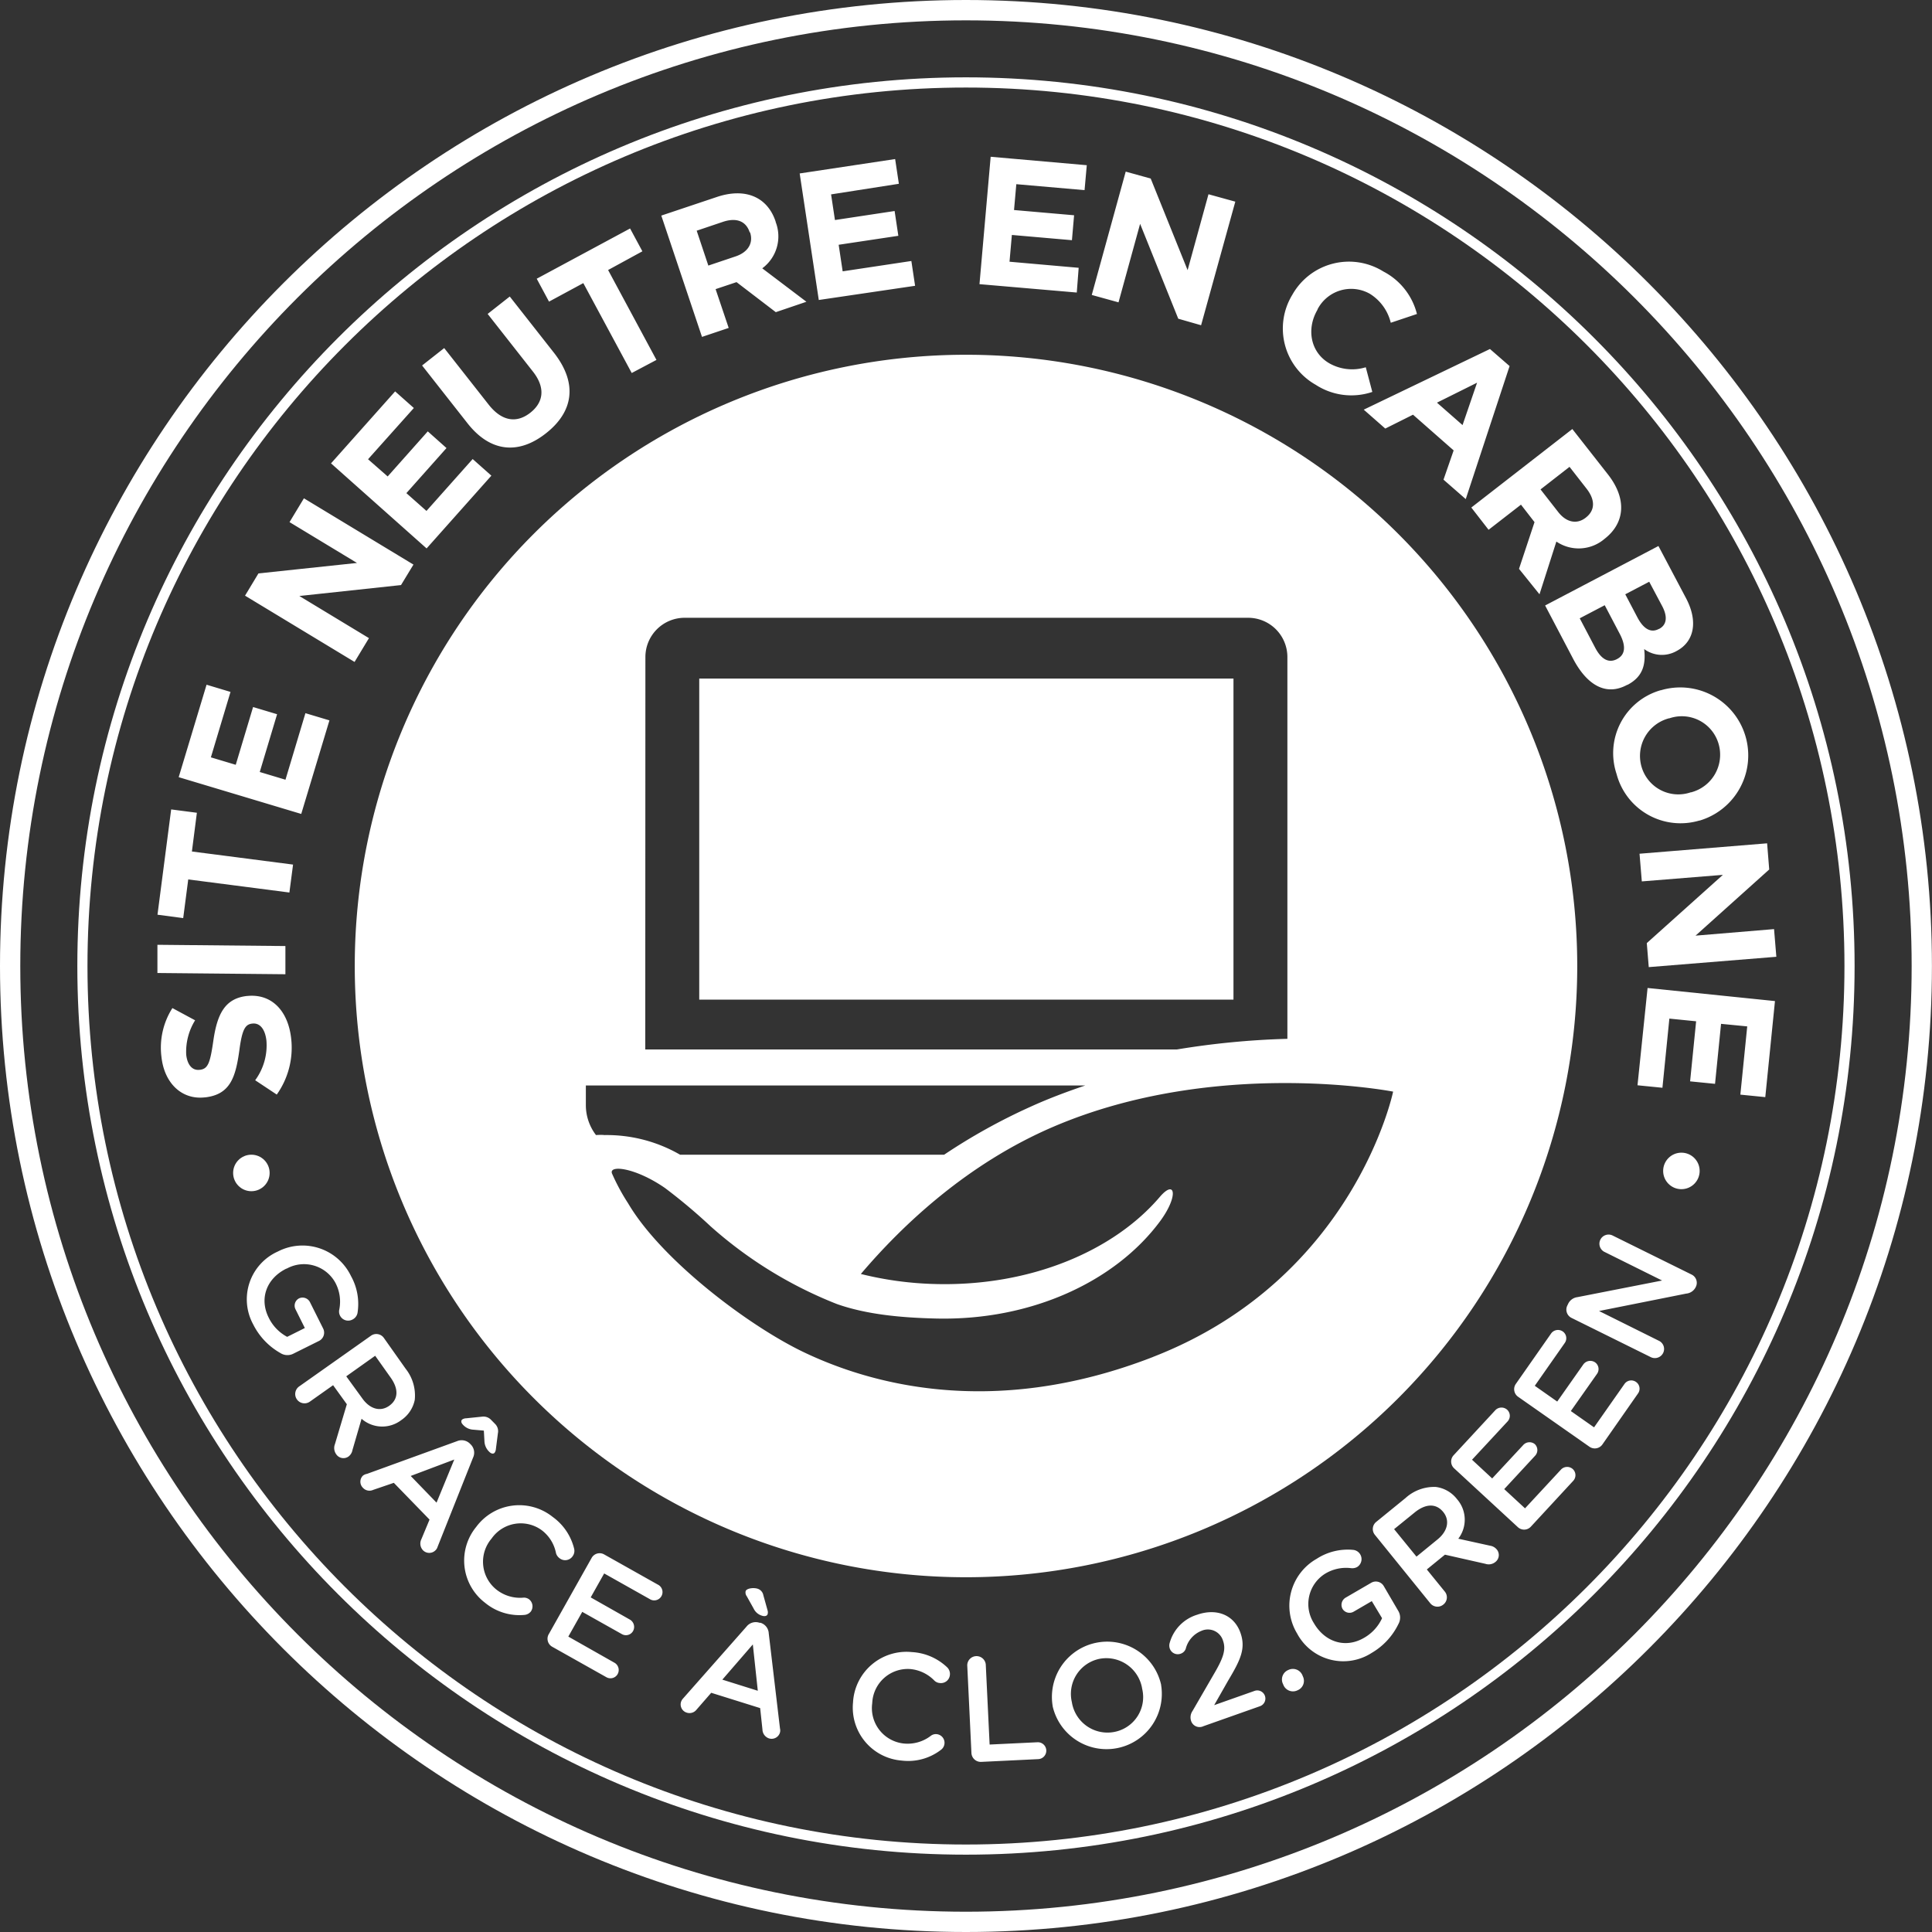
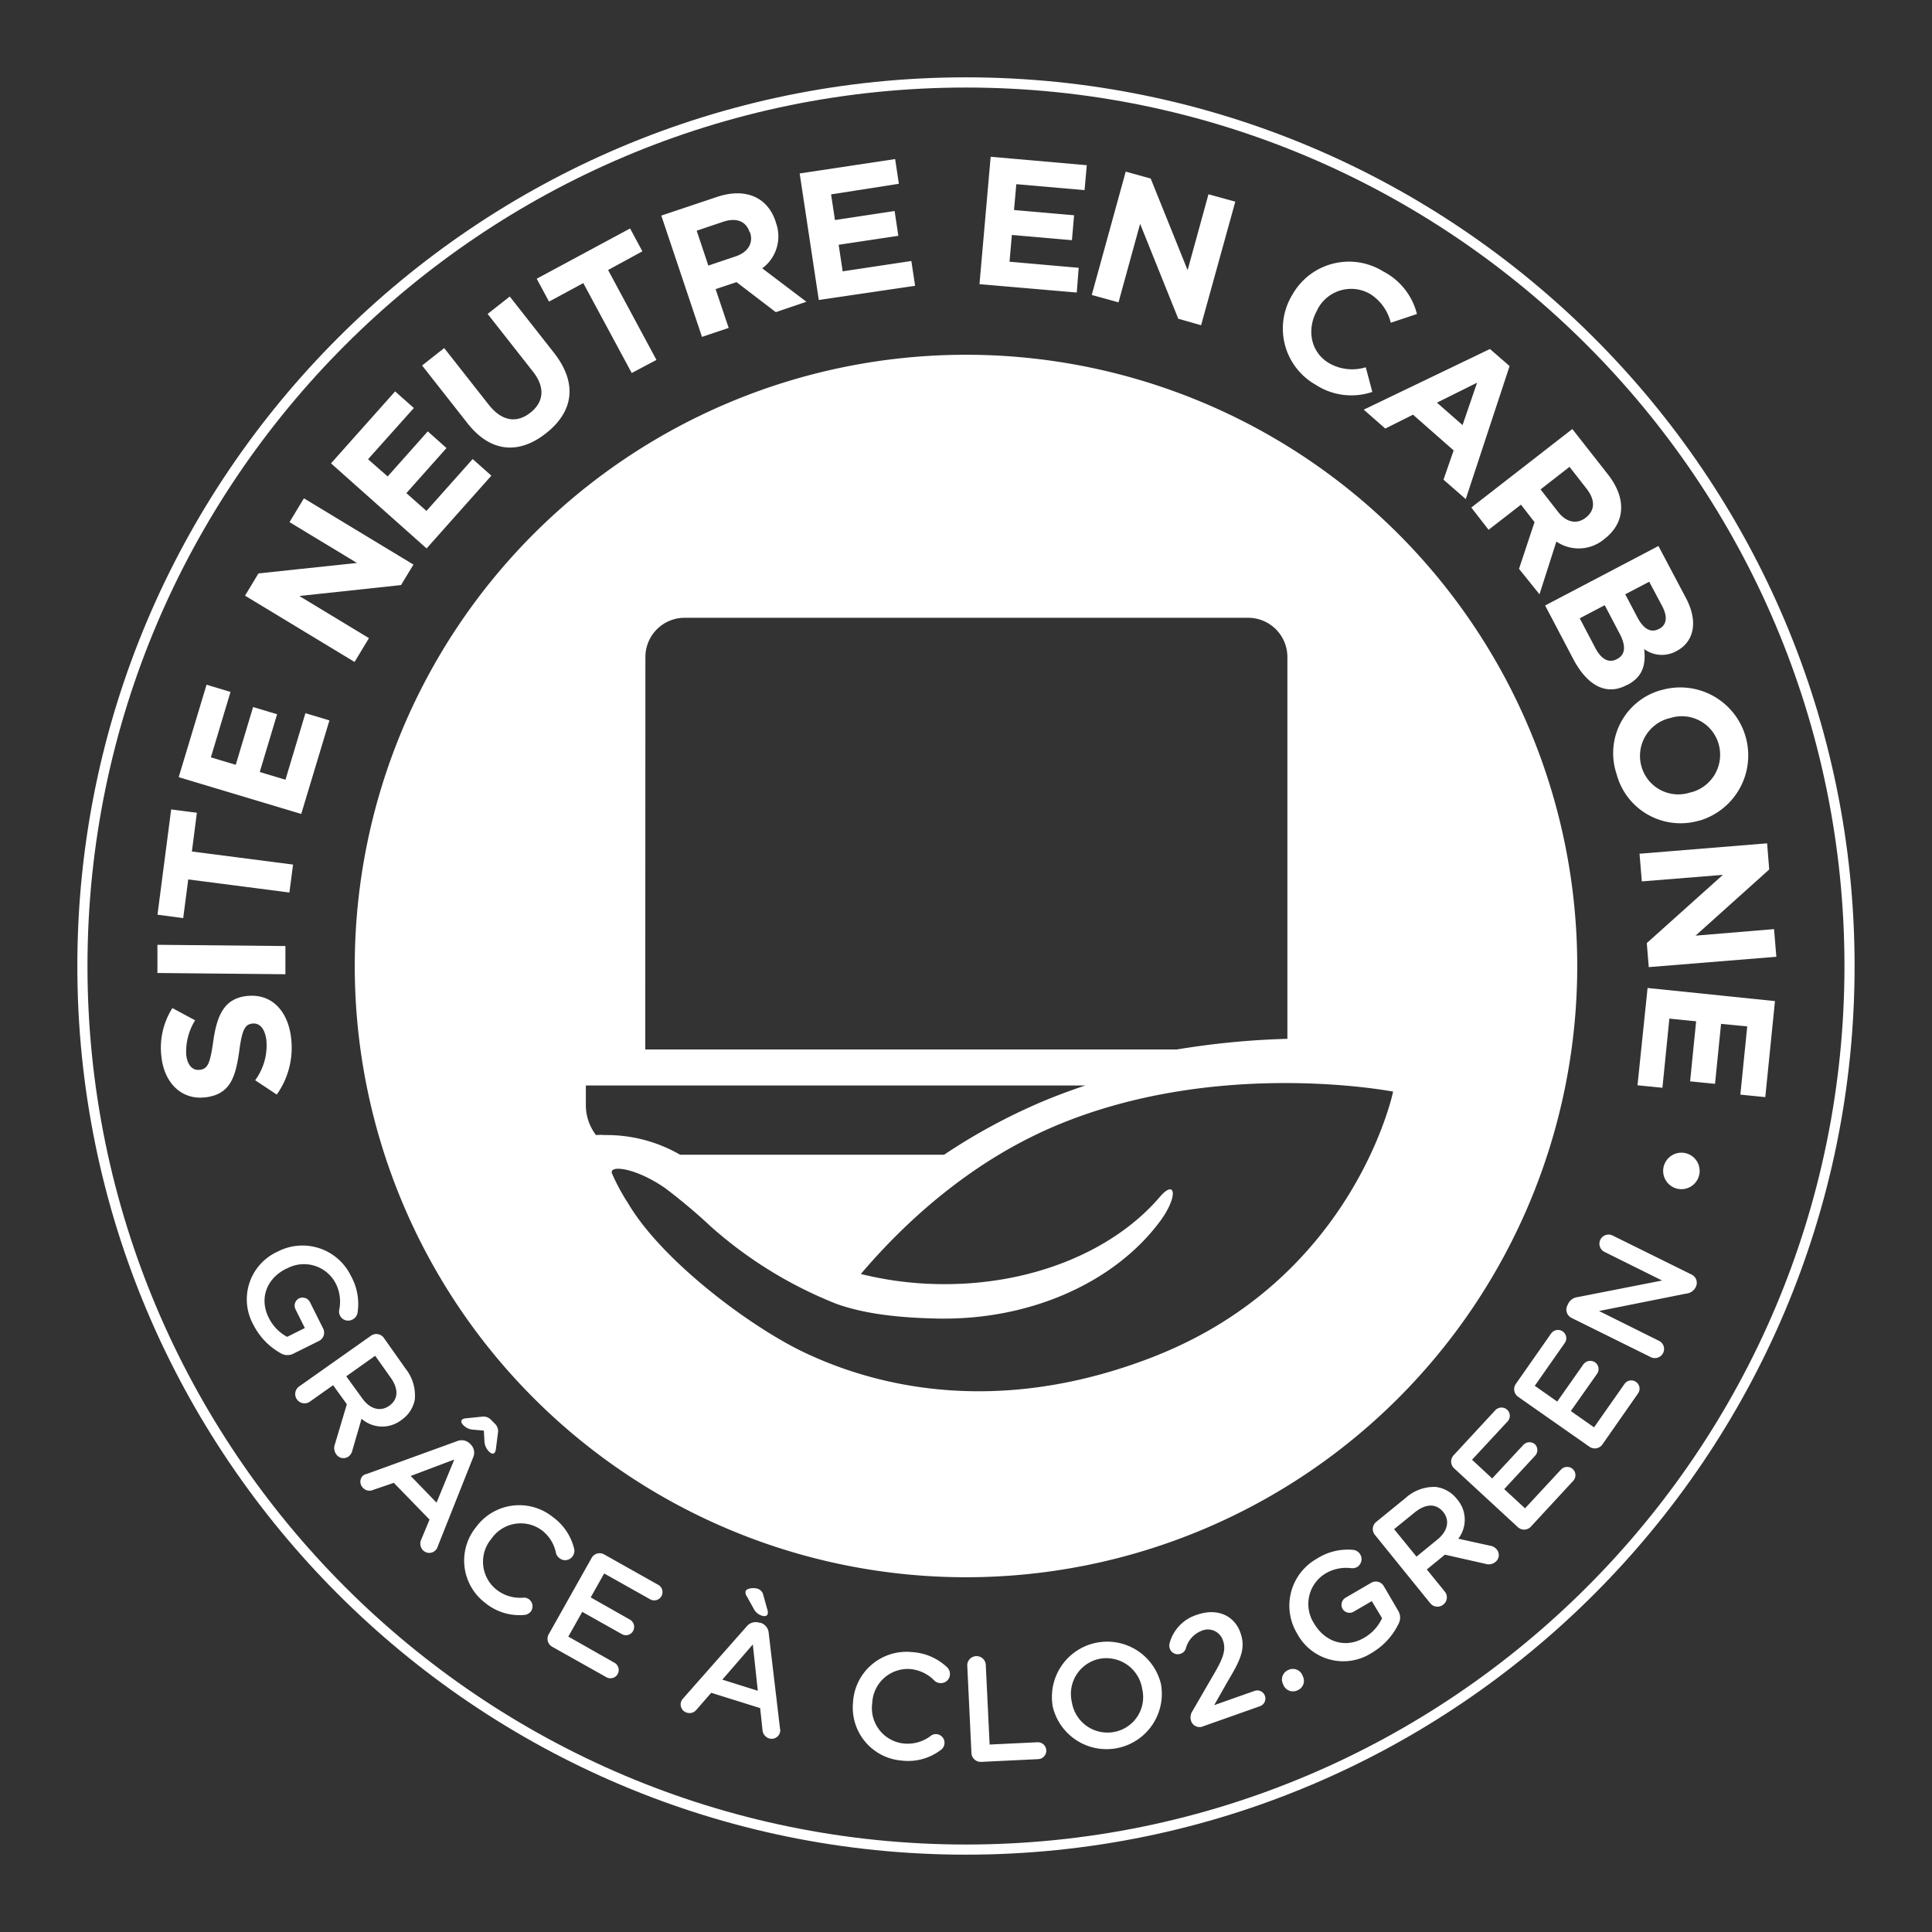
<svg xmlns="http://www.w3.org/2000/svg" id="Calque_1" data-name="Calque 1" viewBox="0 0 295.28 295.28">
  <rect x="0" y="0" width="295.28" height="295.28" fill="#333333" stroke="none" />
  <defs>
    <style>.cls-1{fill:#fff}</style>
  </defs>
-   <path class="cls-1" d="M106.87 103.71h81.65v49.07h-81.65z" />
  <path class="cls-1" d="M248.07 156.51a93.42 93.42 0 1 0 93.42 93.42 93.43 93.43 0 0 0-93.42-93.42zm-49 46.2a6 6 0 0 1 6-6h86.12a6 6 0 0 1 6 6v58.35a123.71 123.71 0 0 0-16.91 1.63h-81.23zm-7.55 73.06a7.52 7.52 0 0 1-1.55-4.52v-3.06h76.33c-2.81.95-5.62 2-8.41 3.27a90.58 90.58 0 0 0-13.16 7.31h-40.36a22.44 22.44 0 0 0-11.56-3c-.44-.05-.87-.03-1.31 0zm85.17 33.9c-25.18 9.8-44.12 3.7-53.32-.67-8.42-4-21.81-14.09-26.93-22.78a32 32 0 0 1-2.48-4.59c-.48-1.34 3.58-.89 8.09 2.22a85.43 85.43 0 0 1 7 5.88 64.47 64.47 0 0 0 19.28 11.86s.05-.07 0 0c4.55 1.61 9.92 2.1 15.21 2.22 14.55.33 27.36-5.68 34.17-14.84 2.85-3.84 2.39-6.54 0-3.77-7.07 8.3-19.77 13.67-34.14 13.34A52.26 52.26 0 0 1 232 297c6.43-7.57 16.35-16.92 29.51-22.54 24.86-10.6 51.84-5.33 51.84-5.33s-5.9 28.57-36.68 40.54z" transform="translate(-100.43 -102.29)" />
  <path class="cls-1" d="M248.06 385.75c-74.88 0-135.81-60.93-135.81-135.82s60.93-135.82 135.81-135.82S383.88 175 383.88 249.93 323 385.75 248.06 385.75zm0-270.08c-74 0-134.26 60.23-134.26 134.26S174 384.2 248.06 384.2 382.33 324 382.33 249.93 322.1 115.67 248.06 115.67z" transform="translate(-100.43 -102.29)" />
-   <path class="cls-1" d="M248.06 397.57c-81.4 0-147.63-66.23-147.63-147.64s66.23-147.64 147.63-147.64S395.7 168.52 395.7 249.93s-66.23 147.64-147.64 147.64zm0-292.17c-79.69 0-144.53 64.83-144.53 144.53s64.84 144.54 144.53 144.54S392.6 329.63 392.6 249.93 327.76 105.4 248.06 105.4z" transform="translate(-100.43 -102.29)" />
  <path class="cls-1" d="M142.89 293.57a8.22 8.22 0 0 1 11.18 3.74 8.75 8.75 0 0 1 1 5.66 1.43 1.43 0 0 1-.78 1 1.39 1.39 0 0 1-2-1.56 6.15 6.15 0 0 0-.61-4.08 5.47 5.47 0 0 0-7.43-2.15h-.05c-3 1.48-4.18 4.53-2.71 7.48a6.59 6.59 0 0 0 2.83 2.95l2.7-1.35-1.42-2.85a1.25 1.25 0 0 1 .53-1.68 1.27 1.27 0 0 1 1.68.59l2 4a1.41 1.41 0 0 1-.64 1.92l-3.86 1.92a2 2 0 0 1-2.05-.09 10.31 10.31 0 0 1-4.13-4.36 8 8 0 0 1 3.76-11.14zm14.22 12.88a1.41 1.41 0 0 1 2 .34l3.33 4.71a6.57 6.57 0 0 1 1.38 4.74 4.9 4.9 0 0 1-2.07 3.1 4.79 4.79 0 0 1-6.06-.21l-1.39 4.78a1.6 1.6 0 0 1-.62 1 1.33 1.33 0 0 1-1.86-.35 1.63 1.63 0 0 1-.2-1.55l1.82-6.1-2.1-2.91-3.55 2.51a1.42 1.42 0 0 1-1.64-2.32zm-1.32 9.55c1.17 1.66 2.78 2.1 4.12 1.15 1.41-1 1.46-2.56.25-4.28l-2.39-3.37-4.42 3.14zm.73 11.55l13.77-5a1.8 1.8 0 0 1 2 .42l.1.1a1.77 1.77 0 0 1 .34 2l-5.42 13.63a1.22 1.22 0 0 1-.32.53 1.34 1.34 0 0 1-1.91 0 1.49 1.49 0 0 1-.25-1.69l1.25-3-5.46-5.62-3.16 1.08a1.35 1.35 0 0 1-1.56-.32 1.3 1.3 0 0 1 0-1.86 1.42 1.42 0 0 1 .62-.27zm10.63 4.4l2.71-6.59-6.66 2.51zm5.65-11.15a2.28 2.28 0 0 1-1.64-.79c-.24-.25-.31-.56-.1-.76a1.09 1.09 0 0 1 .59-.19l2.44-.25a1.61 1.61 0 0 1 1.41.5l.58.59a1.56 1.56 0 0 1 .45 1.43l-.31 2.43a1.1 1.1 0 0 1-.21.58c-.21.21-.54.11-.8-.16a2.35 2.35 0 0 1-.74-1.65l-.09-1.59zm.41 14.86a8.18 8.18 0 0 1 11.69-1.53 8.45 8.45 0 0 1 3.27 4.82 1.4 1.4 0 0 1-.25 1.23 1.38 1.38 0 0 1-2 .24 1.46 1.46 0 0 1-.51-.74 5.77 5.77 0 0 0-2.16-3.5 5.43 5.43 0 0 0-7.69 1.26 5.45 5.45 0 0 0 .73 7.79 5.82 5.82 0 0 0 4.14 1.24 1.3 1.3 0 0 1 .87.26 1.36 1.36 0 0 1 .26 1.86 1.41 1.41 0 0 1-1 .52 8.25 8.25 0 0 1-6-1.86 8.11 8.11 0 0 1-1.35-11.59zM184.33 352l6.51-11.58a1.4 1.4 0 0 1 1.94-.55l8.18 4.6a1.27 1.27 0 1 1-1.24 2.21l-6.95-3.91-2.06 3.66 6 3.4a1.29 1.29 0 0 1 .47 1.75 1.25 1.25 0 0 1-1.71.46l-6.05-3.4-2.13 3.78 7.06 4a1.28 1.28 0 0 1 .48 1.73 1.26 1.26 0 0 1-1.72.48l-8.29-4.66a1.4 1.4 0 0 1-.49-1.97zm20.48 9.9l9.71-11a1.79 1.79 0 0 1 2-.59h.14a1.77 1.77 0 0 1 1.26 1.6l1.72 14.55a1.27 1.27 0 0 1 0 .62 1.33 1.33 0 0 1-1.68.9 1.47 1.47 0 0 1-1-1.36l-.35-3.27-7.48-2.34-2.23 2.56a1.36 1.36 0 0 1-1.52.47 1.31 1.31 0 0 1-.86-1.65 1.44 1.44 0 0 1 .29-.49zm11.44-1.2l-.76-7.08-4.66 5.38zm-.64-12.57l-1.05-1.88a.94.94 0 0 1-.17-.77c.13-.42 1.15-.59 1.85-.37a1.29 1.29 0 0 1 .86 1l.65 2.33a1 1 0 0 1 0 .55c-.08.28-.43.37-.82.25a2.05 2.05 0 0 1-1.32-1.11zm15.2 14.29v-.05a8.18 8.18 0 0 1 9-7.58 8.49 8.49 0 0 1 5.35 2.3 1.41 1.41 0 0 1 .45 1.18 1.37 1.37 0 0 1-1.52 1.25 1.34 1.34 0 0 1-.83-.35 5.89 5.89 0 0 0-3.71-1.79 5.44 5.44 0 0 0-5.81 5.21 5.44 5.44 0 0 0 4.8 6.17 5.82 5.82 0 0 0 4.16-1.18 1.26 1.26 0 0 1 .88-.25 1.33 1.33 0 0 1 .66 2.4 8.22 8.22 0 0 1-6 1.64 8.12 8.12 0 0 1-7.43-8.95zm17.45-5.62a1.42 1.42 0 0 1 2.83-.14l.59 12.26 7.31-.35a1.29 1.29 0 1 1 .12 2.58l-8.71.42a1.43 1.43 0 0 1-1.5-1.36zm13.05 6.25V363a8.45 8.45 0 0 1 16.58-3.23v.05a8.45 8.45 0 0 1-16.58 3.23zm13.69-2.63a5.55 5.55 0 0 0-6.48-4.61 5.47 5.47 0 0 0-4.27 6.63 5.51 5.51 0 0 0 6.45 4.56 5.42 5.42 0 0 0 4.3-6.58zm7.69 3.37l3.26-5.63c1.47-2.5 1.88-3.75 1.4-5.12a2.42 2.42 0 0 0-3.29-1.5 4 4 0 0 0-2.41 2.76 1.25 1.25 0 0 1-.78.74 1.29 1.29 0 0 1-1.65-.78 1.44 1.44 0 0 1 0-.94 6.24 6.24 0 0 1 4.18-4.24c3-1.05 5.66.05 6.62 2.77.84 2.4 0 4.14-1.88 7.29L286 362.9l6.17-2.18a1.24 1.24 0 1 1 .83 2.34l-8.63 3.05a1.36 1.36 0 0 1-1.88-.75 1.73 1.73 0 0 1 .2-1.57zm14.65-6.27a1.58 1.58 0 0 1 2.13.77l.09.22a1.55 1.55 0 0 1-.8 2.11 1.58 1.58 0 0 1-2.16-.76l-.09-.21a1.57 1.57 0 0 1 .83-2.13zm1.33-5.58a8.23 8.23 0 0 1 3-11.41 8.72 8.72 0 0 1 5.59-1.36 1.42 1.42 0 0 1 .57 2.63 1.56 1.56 0 0 1-.92.16 6.16 6.16 0 0 0-4 .88 5.46 5.46 0 0 0-1.65 7.56c1.68 2.87 4.8 3.87 7.65 2.21a6.65 6.65 0 0 0 2.75-3l-1.57-2.61-2.75 1.6a1.25 1.25 0 0 1-1.72-.41 1.28 1.28 0 0 1 .47-1.72l3.89-2.26a1.4 1.4 0 0 1 1.95.51l2.18 3.73a2 2 0 0 1 .05 2.05 10.32 10.32 0 0 1-4.08 4.41 8 8 0 0 1-11.41-2.97zm11.9-15.06a1.4 1.4 0 0 1 .21-2l4.47-3.64a6.5 6.5 0 0 1 4.63-1.69 4.87 4.87 0 0 1 3.23 1.86 4.77 4.77 0 0 1 .2 6.05l4.86 1.07a1.64 1.64 0 0 1 1 .55A1.33 1.33 0 0 1 329 341a1.6 1.6 0 0 1-1.54.3l-6.19-1.4-2.77 2.26 2.73 3.36a1.39 1.39 0 0 1-.2 2 1.41 1.41 0 0 1-2-.19zm9.57.69c1.57-1.28 1.9-2.92.87-4.19-1.09-1.34-2.65-1.28-4.28 0L313.5 336l3.42 4.2zm12.28-1.87l-9.75-9a1.41 1.41 0 0 1-.07-2l6.38-6.89a1.3 1.3 0 0 1 1.8-.06 1.26 1.26 0 0 1 .06 1.79l-5.43 5.85 3.08 2.86 4.73-5.09A1.29 1.29 0 0 1 335 323a1.26 1.26 0 0 1 .05 1.78l-4.72 5.1 3.18 2.94 5.5-5.93a1.29 1.29 0 0 1 1.8-.07 1.27 1.27 0 0 1 .07 1.79l-6.47 7a1.4 1.4 0 0 1-1.99.09zm10.93-12.3l-10.88-7.62a1.41 1.41 0 0 1-.35-2l5.38-7.69a1.29 1.29 0 0 1 1.77-.31 1.26 1.26 0 0 1 .31 1.77l-4.58 6.54 3.43 2.41 4-5.69a1.31 1.31 0 0 1 1.79-.3 1.26 1.26 0 0 1 .29 1.76l-4 5.68 3.55 2.49 4.65-6.63a1.26 1.26 0 0 1 1.76-.31 1.25 1.25 0 0 1 .31 1.76l-5.44 7.79a1.42 1.42 0 0 1-1.99.35zm-2.72-19.68a1.41 1.41 0 0 1-.65-1.91l.13-.27a1.82 1.82 0 0 1 1.41-1l12.94-2.54-8.88-4.41a1.4 1.4 0 0 1 1.25-2.5l12.14 6a1.4 1.4 0 0 1 .65 1.87l-.05.1a1.79 1.79 0 0 1-1.43.94l-13.32 2.66 9.17 4.56a1.38 1.38 0 0 1 .63 1.85 1.41 1.41 0 0 1-1.87.65zM144.93 261a12.37 12.37 0 0 1-2.2 8.58l-3.3-2.19a9 9 0 0 0 1.72-6.06c-.2-1.75-1-2.73-2.14-2.6H139c-1.08.11-1.57.84-2 4.18-.57 4-1.37 6.67-5.23 7.1h-.05c-3.53.39-6.17-2.19-6.61-6.16a11.25 11.25 0 0 1 1.67-7.49l3.47 1.87a9.11 9.11 0 0 0-1.36 5.26c.18 1.64 1 2.42 2 2.31h.06c1.27-.14 1.59-1 2.09-4.48.59-4.05 1.76-6.43 5.14-6.81h.06c3.76-.37 6.23 2.33 6.69 6.49zm-.88-9.81l-19.56-.19v-4.31l19.56.19zm-14.29-18.76l15.46 2-.56 4.27-15.46-2-.77 5.91-3.93-.52 2.09-16.09 3.93.51zm16.71-5.74l-18.73-5.62 4.26-14.13 3.66 1.1-3 10 3.8 1.14 2.65-8.83 3.67 1.1-2.65 8.83 3.93 1.18 3.05-10.17 3.67 1.1zm15.25-34.98l-15.54 1.67 10.64 6.44-2.2 3.64-16.74-10.13 2.05-3.4 15.06-1.6-10.31-6.24 2.2-3.64 16.74 10.13zm3.91-5.6l-14.61-13 9.8-11 2.86 2.54-7 7.83 3 2.63 6.13-6.89 2.86 2.55-6.13 6.89 3.07 2.72 7.06-7.93 2.86 2.54zm18.21-17.57c-4.13 3.24-8.47 2.92-12-1.61l-6.9-8.78 3.38-2.66 6.84 8.7c2 2.5 4.24 2.81 6.31 1.19s2.33-3.86.41-6.3l-6.92-8.81 3.38-2.66 6.82 8.68c3.63 4.71 2.84 9-1.32 12.25zm9.53-24.98l7.39 13.74-3.78 2-7.4-13.74-5.24 2.83-1.88-3.5 14.27-7.68 1.88 3.49zM219 150l-6-4.59-3.2 1.07 2 5.93-4.08 1.37-6.22-18.54 8.48-2.84c4.37-1.47 7.76 0 9 3.77v.05a6.07 6.07 0 0 1-2.05 7.08l6.75 5.11zm-4-12.23c-.58-1.75-2.1-2.24-4.09-1.57l-4 1.35 1.78 5.33 4.13-1.39c2-.66 2.77-2.11 2.25-3.67zm10.57 10.37l-2.92-19.34 14.59-2.2.57 3.78-10.36 1.62.59 3.92 9.12-1.38.57 3.79-9.12 1.37.61 4.06 10.5-1.58.57 3.79zm24.56-2.42l1.71-19.47 14.69 1.29-.34 3.81-10.43-.91-.35 3.95 9.18.8-.33 3.81-9.18-.8-.36 4.09 10.57.93L265 147zm30.38 5.28l-5.83-14.5-3.3 12-4.09-1.13 5.19-18.85 3.82 1.06 5.64 14 3.19-11.6 4.1 1.13L284 152zm21.01 10.1a9.88 9.88 0 0 1-3.58-13.75 9.93 9.93 0 0 1 13.91-3.57 10.08 10.08 0 0 1 5.14 6.5l-4 1.34a7.2 7.2 0 0 0-3.2-4.43 5.79 5.79 0 0 0-8 2.39v.05c-1.7 2.89-1.11 6.47 1.78 8.17a7.07 7.07 0 0 0 5.6.62l1 3.77a10 10 0 0 1-8.65-1.09zm19.53 14.5l1.55-4.47-6.21-5.46-4.24 2.12-3.29-2.89 19.29-9.27 3 2.61-6.7 20.33zm5.13-14.82l-6.13 3.05 3.91 3.43zm6.41 28.45l2.37-7.14-2.07-2.67-4.95 3.84-2.64-3.4 15.44-12 5.49 7c2.82 3.64 2.61 7.32-.57 9.79a6.07 6.07 0 0 1-7.36.41l-2.58 8.06zm10.22-7.84c1.45-1.13 1.41-2.72.13-4.38l-2.63-3.37-4.43 3.45 2.68 3.43c1.28 1.66 2.9 1.92 4.2.91zm-1.9 21.68l-4.33-8.24 17.32-9.09 4.23 8c1.86 3.54 1.24 6.64-1.48 8.06a4.55 4.55 0 0 1-4.93-.31c.28 2.4-.23 4.25-2.55 5.47h-.05c-3.22 1.76-6.12.04-8.21-3.89zm6.69-.07c1.16-.61 1.42-1.85.4-3.81l-2.31-4.4-3.82 2 2.38 4.53c.89 1.68 2 2.38 3.3 1.71zm6.42-4.6c1.14-.6 1.31-1.83.47-3.44l-2-3.76-3.66 1.92 1.85 3.52c.88 1.68 2 2.46 3.27 1.78zm-6.52 22.18a10 10 0 0 1 6.71-12.79h.05a10.39 10.39 0 0 1 5.95 19.91h-.06a10.11 10.11 0 0 1-12.65-7.12zm11.38 2.81a5.94 5.94 0 0 0 4.21-7.42 5.85 5.85 0 0 0-7.5-3.9h-.06a5.94 5.94 0 0 0-4.21 7.42 5.85 5.85 0 0 0 7.5 3.9zm-6.76 23.04L363.75 236l-12.39 1-.35-4.23 19.5-1.59.32 4-11.26 10.11 12-1 .35 4.23-19.5 1.58zm.12 6.86l19.47 2-1.48 14.68-3.81-.38 1.05-10.43-4-.39-.92 9.17-3.81-.38.92-9.18-4.09-.41-1.06 10.57-3.81-.38z" transform="translate(-100.43 -102.29)" />
-   <circle class="cls-1" cx="38.42" cy="179.27" r="2.79" />
  <circle class="cls-1" cx="256.98" cy="178.96" r="2.79" />
</svg>